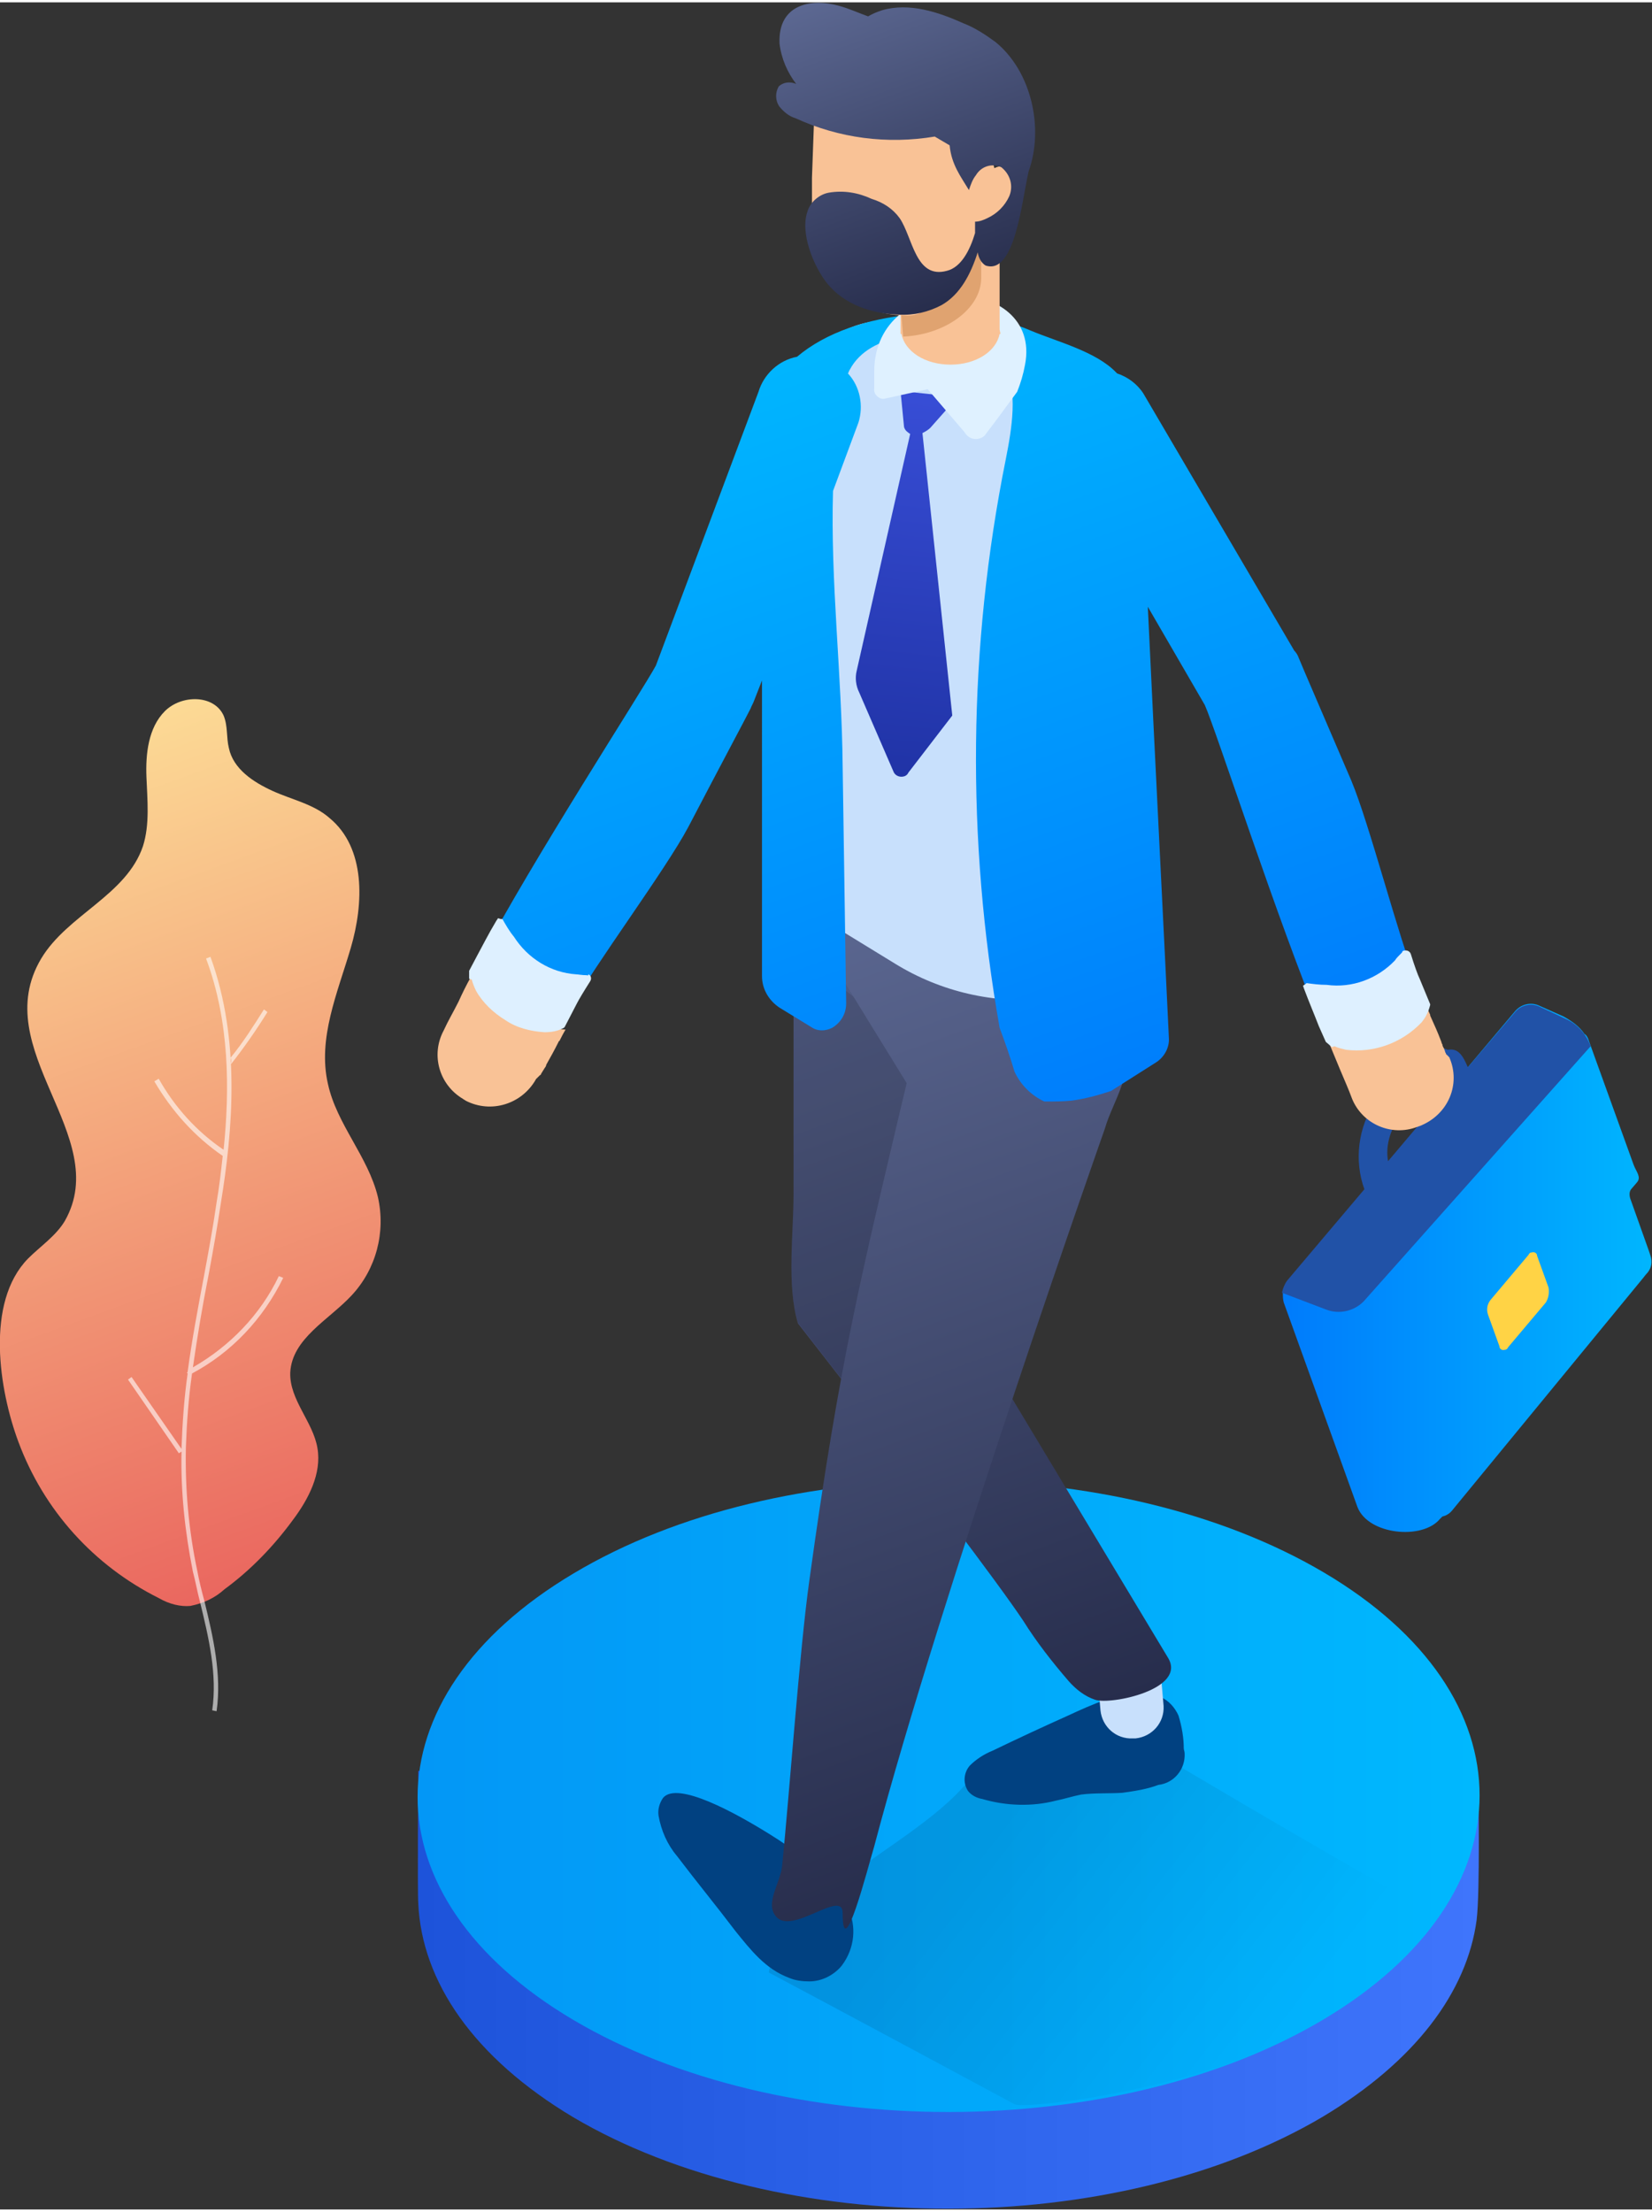
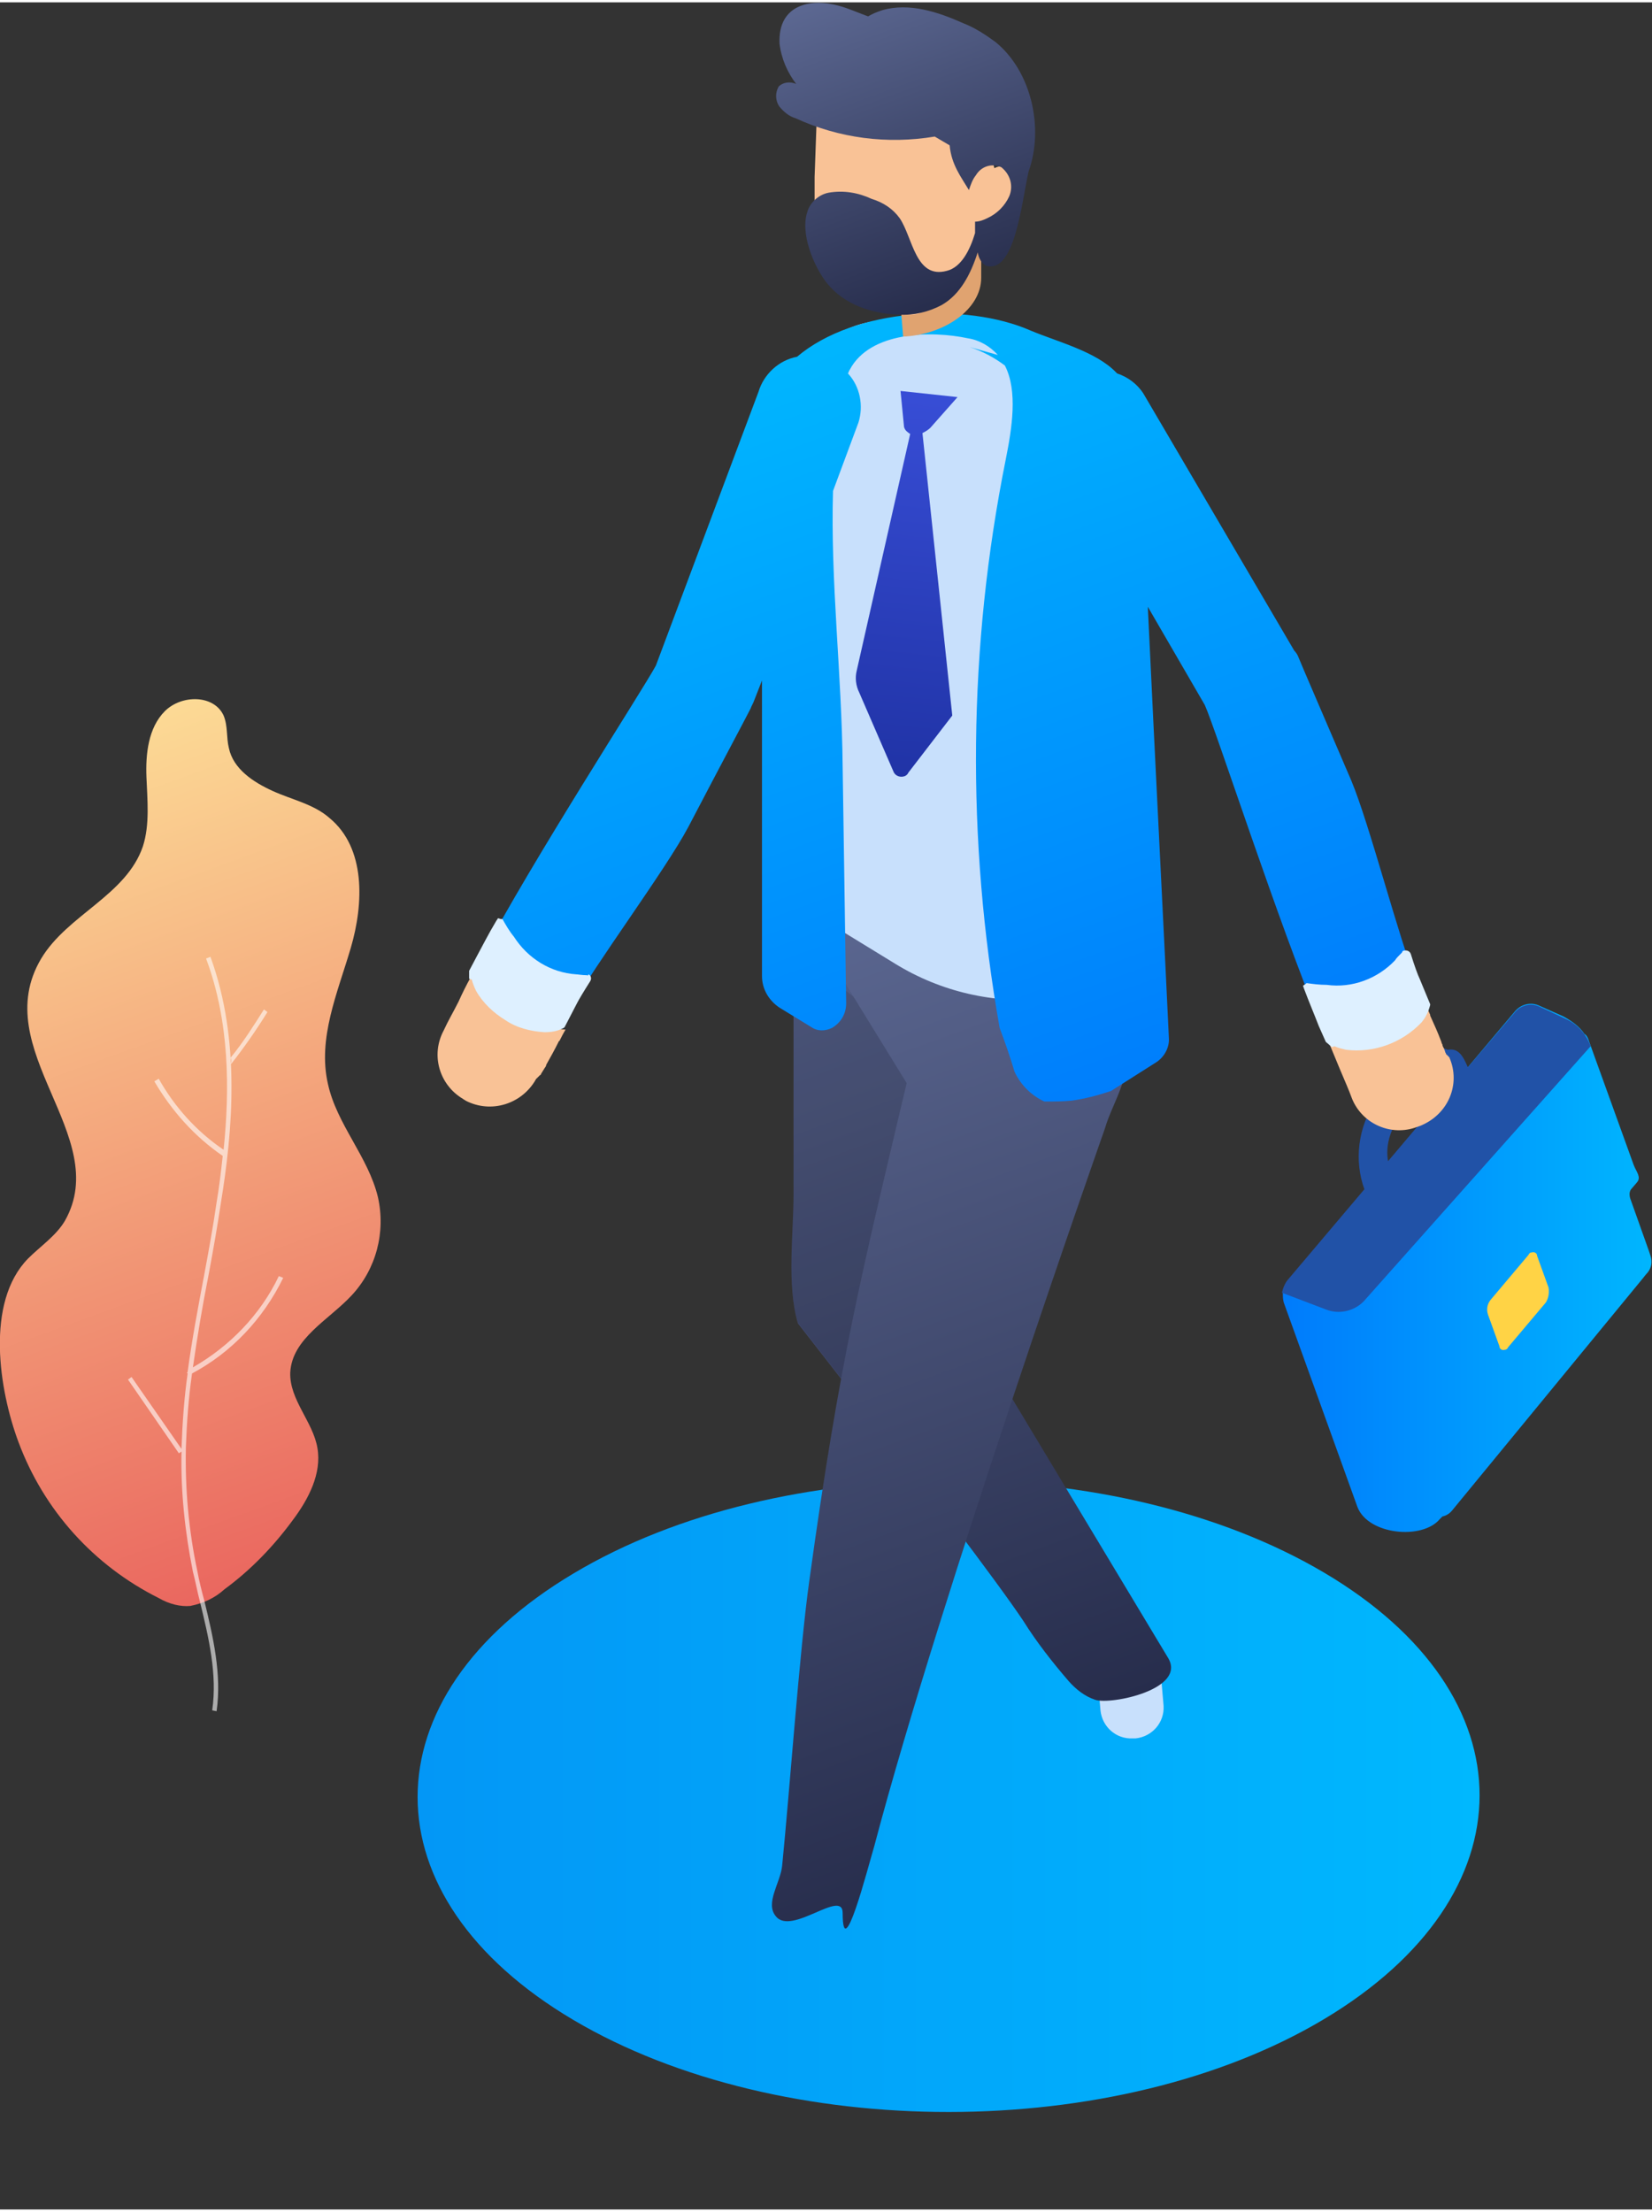
<svg xmlns="http://www.w3.org/2000/svg" class="svg-illustration svg-referral-program-right animation-element" data-animation-right="" version="1.1" id="_5" x="0px" y="0px" viewBox="0 0 188.4 251.6" style="transform: translateY(0px); opacity: 1;" xml:space="preserve">
  <rect x="0" y="0" width="188.4" height="251.6" fill="#333333" stroke="none" />
-   <path class="svg-referral-program-right__st0" d="M168.6,203.7c0,0,0.2,11.7-0.2,14.9c-1.1,8.2-7,16.1-17.5,22.4         c-23.6,14-61.9,14-85.5,0.1c-11.4-6.8-17.3-15.5-17.7-24.4c-0.1-1.3,0-15.1,0-15.1L168.6,203.7z" />
  <path class="svg-referral-program-right__st1" d="M65.4,179.1c23.6-14.1,61.9-14.1,85.6-0.1s23.6,36.8,0,50.9s-61.9,14.1-85.6,0.1         S41.7,193.2,65.4,179.1z" />
  <path class="svg-referral-program-right__st2" d="M18.1,181.9c-7.4-3.7-13.1-10-16-17.8c-2.2-5.9-3.8-15.9,1.1-20.9c1.4-1.4,3.2-2.6,4.2-4.3         c5.5-9.7-8.9-19.5-2.7-29.9c3-5,9.7-7.2,11.6-12.8c0.8-2.5,0.5-5.3,0.4-7.9s0.2-5.6,2.1-7.5s5.6-1.9,6.7,0.5         c0.5,1.2,0.3,2.5,0.6,3.7c0.5,2.4,2.8,3.9,5,4.9s4.7,1.5,6.5,3.1c4.1,3.4,3.9,9.7,2.4,14.8s-3.8,10.3-2.6,15.5         c1,4.6,4.6,8.3,5.7,12.9c0.9,4-0.2,8.2-3,11.2c-2.6,2.8-6.8,4.9-7,8.8c-0.1,3.1,2.6,5.6,3.1,8.6c0.5,2.9-1,5.8-2.8,8.2         c-2.2,3-4.8,5.7-7.8,7.9c-1.1,1-2.4,1.6-3.9,1.9C20.6,182.9,19.3,182.6,18.1,181.9z" />
  <path class="svg-referral-program-right__st3" d="M21.9,156.3c-0.4,2.8-0.6,5.6-0.7,8.4c-0.1,4.7,0.3,9.4,1.3,14.1         c0.2,1.1,0.5,2.3,0.8,3.4c1,4.1,2,8.4,1.4,12.6l-0.5-0.1c0.6-4.1-0.4-8.3-1.4-12.4c-0.3-1.1-0.5-2.3-0.8-3.4         c-0.9-4.5-1.4-9.1-1.3-13.7l-0.3,0.2l-5.8-8.4l0.4-0.3l5.7,8.2v-0.1c0.1-2.8,0.3-5.7,0.7-8.5l-0.1-0.1c0,0,0.1,0,0.1-0.1         c0.5-3.7,1.2-7.4,1.9-11.1c0.5-2.7,1-5.4,1.4-8.2c0.3-1.7,0.5-3.5,0.7-5.3c-3.2-2.2-5.8-5.1-7.8-8.5l0.5-0.3c1.8,3.2,4.3,6,7.4,8.1         c0.7-6.8,0.7-14.6-2-21.8l0.5-0.2c3.5,9.6,2.5,20,1.2,28c-0.4,2.7-0.9,5.5-1.4,8.2c-0.7,3.5-1.3,7.1-1.8,10.6         c4.2-2.4,7.7-6,9.8-10.4l0.5,0.2C30,150.1,26.4,153.9,21.9,156.3z M26.3,120.3c1.4-1.7,2.6-3.6,3.8-5.5l0.4,0.3         c-1.3,2.1-2.7,4.1-4.2,6C26.4,120.8,26.4,120.6,26.3,120.3L26.3,120.3z" />
-   <path class="svg-referral-program-right__st4" d="M87.7,224.6c0,0,11.1,5.9,28,15c1.1,0.6,20-1.5,32-8c11.5-6.2,17.2-12.8,16.3-13.4         c-17.6-10-30.3-17.6-30.3-17.6c-0.3-0.2-17.3-4.4-24,3c-3.8,4.2-10.9,8.1-14,11C87.3,222.3,87.7,224.6,87.7,224.6z" />
  <path class="svg-referral-program-right__st5" d="M188.2,142.8l-0.2-0.6c0,0,0,0,0,0l-2.1-5.9c-0.1-0.4-0.1-0.8,0.2-1.1c0,0,0,0,0,0         l0.6-0.7c0.5-0.6-0.1-1.2-0.4-2l-5.2-14.4c-0.1-0.2-0.2-0.4-0.4-0.5c-0.6-0.9-1.5-1.5-2.4-2l-2.7-1.2c-1-0.5-2.2-0.2-2.9,0.7         l-25.8,30.6c-0.3,0.4-0.5,0.9-0.6,1.4c0,0.4,0,0.7,0.1,1.1l8.4,23.3c1.2,3.2,7.4,3.8,9.4,1.4c0.1-0.1,0.2-0.2,0.3-0.3         c0.5-0.1,0.9-0.4,1.2-0.8l21.7-26.4c0.3-0.4,0.5-0.6,0.5-0.6C188.3,144.3,188.5,143.6,188.2,142.8z" />
  <path class="svg-referral-program-right__st6" d="M176.6,146.5l-1.3-3.6c0-0.3-0.3-0.5-0.6-0.4c-0.2,0-0.3,0.1-0.4,0.3l-4.3,5.1         c-0.4,0.5-0.5,1.1-0.3,1.7l1.3,3.6c0,0.3,0.3,0.5,0.6,0.4c0.2,0,0.3-0.1,0.4-0.3l4.3-5.1C176.6,147.7,176.7,147.1,176.6,146.5z" />
  <path class="svg-referral-program-right__st7" d="M181.4,119c-0.5-1.4-1.5-2.5-2.8-3.1l-3-1.4c-1-0.5-2.2-0.2-2.9,0.7l-5.3,6.2         c-0.6-1.4-1.1-2.2-2.3-2c-1.2-0.6-3.4,0.1-4.7,1.6l-3.2,3.8c-2.1,2.8-2.8,6.5-1.8,9.9l0.2,0.6l-8.8,10.4c-0.3,0.4-0.5,0.9-0.6,1.4         l5,1.9c1.5,0.6,3.2,0.2,4.3-0.9 M159.6,127.1l3.2-3.8c0.3-0.3,0.6-0.6,1-0.8c0.4,0.3,0.7,0.8,0.9,1.2l0.2,0.6l-6.6,7.8         C158,130.4,158.5,128.6,159.6,127.1L159.6,127.1z" />
  <path class="svg-referral-program-right__st8" d="M62.2,117.1c-3.1-0.2-5.8-1.9-7.5-4.5c-0.3-0.5-0.8-1-1-1.5c-0.5,0.9-1,1.9-1.4,2.8         c-0.6,1.2-1.2,2.2-1.7,3.3c-1.5,2.8-0.5,6.2,2.2,7.8c0.1,0.1,0.2,0.1,0.3,0.2c2.9,1.5,6.4,0.4,8-2.4c0,0,0,0,0,0c0,0,0-0.1,0.1-0.1         c0,0,0,0,0,0c0,0,0-0.1,0.1-0.1c0,0,0-0.1,0.1-0.1c0,0,0-0.1,0.1-0.1c0,0,0-0.1,0.1-0.1c0,0,0.1-0.1,0.1-0.1c0-0.1,0.1-0.2,0.1-0.2         c0.1-0.2,0.2-0.3,0.3-0.5c0.1-0.1,0.2-0.3,0.2-0.4c0.4-0.7,0.9-1.6,1.4-2.6c0,0,0-0.1,0.1-0.1c0.2-0.4,0.4-0.8,0.7-1.3         C63.5,117,62.8,117.2,62.2,117.1z M165.3,120.3c0,0,0-0.1-0.1-0.1c0,0,0,0,0,0c0,0,0-0.1-0.1-0.1c0,0,0-0.1-0.1-0.1         c0,0,0-0.1-0.1-0.1c0,0,0-0.1,0-0.1s-0.1-0.1-0.1-0.2c0-0.1-0.1-0.2-0.1-0.3c-0.1-0.2-0.2-0.3-0.2-0.5c-0.1-0.1-0.1-0.3-0.2-0.5         c-0.3-0.8-0.7-1.7-1.2-2.8c0,0,0-0.1,0-0.1c-0.2-0.4-0.4-0.9-0.6-1.3c-0.1,0.7-0.5,1.3-0.9,1.8c-2.1,2.2-5.1,3.3-8.2,3         c-0.6-0.1-1.3-0.1-1.8-0.2c0.4,1,0.8,1.9,1.2,2.9c0.5,1.2,1,2.3,1.4,3.4c1.2,2.9,4.5,4.3,7.4,3.2c0.1,0,0.2-0.1,0.3-0.1         C165.2,126.8,166.6,123.3,165.3,120.3C165.3,120.3,165.3,120.3,165.3,120.3z" />
-   <path class="svg-referral-program-right__st9" d="M134.4,195.3c-0.4-0.9-1.1-1.7-2-2.1c-0.5-0.4-1.2-0.6-1.8-0.6         c-3.1,0.1-6,1.4-8.8,2.7c-2.9,1.3-5.7,2.6-8.6,4c-1,0.4-1.9,1-2.6,1.7c-0.7,0.8-0.8,2-0.2,2.9c0.4,0.5,1,0.8,1.6,0.9         c2.7,0.8,5.7,0.9,8.4,0.2c1-0.2,1.9-0.5,2.9-0.7c1.6-0.2,3.2-0.1,4.7-0.2c1.4-0.2,2.8-0.4,4.1-0.9c1.8-0.2,3.1-1.8,3-3.6         c0-0.2-0.1-0.4-0.1-0.6C135,197.9,134.8,196.6,134.4,195.3z M96.7,217.2c0-0.1-0.1-0.2-0.2-0.3l0,0c0.1,0,0.1,0,0.1,0.1l-0.2-0.1         c0,0,0,0,0,0l0,0c-0.5-0.2-0.9-0.4-1.1-0.5c0.4,0.2,1.1,0.5,1.1,0.5c-1.2-2.5-3.5-4.3-5.7-6.1c-0.4-0.3-1.5-1.1-2.8-1.9         c-4-2.5-10.7-6.2-12.3-4.2c-0.4,0.6-0.6,1.3-0.5,2c0.3,1.7,1,3.3,2.1,4.6c2.2,2.9,4.5,5.7,6.7,8.6c1.7,2.1,3.4,4.3,6.1,5.3         c0.7,0.3,1.5,0.4,2.3,0.4c1.4,0,2.8-0.7,3.7-1.8C97.5,221.8,97.7,219.3,96.7,217.2L96.7,217.2z" />
  <path class="svg-referral-program-right__st10" d="M132.2,188.4c-0.2-1.9-1.8-3.3-3.7-3.2l-0.3,0c-1.9,0.2-3.3,1.8-3.2,3.7         c0,0,0,0,0,0l0.5,5.8c0.2,1.9,1.8,3.3,3.7,3.2l0.3,0c1.9-0.2,3.3-1.8,3.2-3.7c0,0,0,0,0,0L132.2,188.4z" />
  <path class="svg-referral-program-right__st11" d="M133.2,188.7c0,0-23.1-38.4-23.1-38.4l-2.5-29l0.2,0.1c-0.5-3.8-0.8-7.6-1.1-11.2         c-0.6-5.5-0.9-11.1-0.7-16.6c0.2-2.7,0.4-5.5,0.7-8.2l-0.8-0.3l-15.4,8.1v42.6c0,4.6-0.8,10.4,0.5,14.8c0,0,2.8,3.6,6.7,8.6         c6.6,8.5,16,20.8,19,25.3c1.5,2.4,3.3,4.7,5.2,6.9c0.8,0.9,1.8,1.7,3,2.1C126.7,194.1,135.4,192.3,133.2,188.7z" />
  <path class="svg-referral-program-right__st12" d="M90.5,108.1v27.6c0,4.6-0.8,10.4,0.5,14.8c0,0,2.8,3.6,6.7,8.6l10.4-37.5         L90.5,108.1z" />
  <path class="svg-referral-program-right__st13" d="M126.2,118.5l5.6-10.3l-40.9-5.3l12.5,20.3c-5.2,22-7.6,31.3-11.1,56.7         c-1.1,7.8-2.3,24.6-3.1,32.5c-0.2,2-2,4.3-0.7,5.8c1.8,2.2,7.6-3.2,7.6-0.4c0,6,2.8-4.9,3.6-7.6c7.6-28.8,26.3-81.8,26.3-81.8         c0.9-3.2,3.8-7,1.4-9.3C127.1,118.8,126.7,118.6,126.2,118.5z" />
  <path class="svg-referral-program-right__st10" d="M128.5,52.5c-0.1-2.3-1-4.5-2.6-6.2c-0.6-0.7-1.3-1.2-2.1-1.7l-4-2.5l-1.1-0.7         c-3-2.1-8.9-4.3-14.1-4.9c-1-0.1-2-0.2-3-0.2c-1.9-0.1-3.7,0.3-5.3,1.1c-4.3,2.5-6.9,7-6.9,11.9V100c0,1.2,0.6,2.2,1.6,2.8l11.1,6.8         c5.2,3.2,11.3,4.6,17.4,4c2.1-0.2,4.2-0.7,6.3-1.4l6.2-4.1L128.5,52.5z" />
  <path class="svg-referral-program-right__st14" d="M161.5,111.5c-1.9-4.5-5.3-17.8-7.4-22.8c-3-7-5.6-13-6-14         c-0.1-0.3-0.3-0.6-0.5-0.8l-17.2-29.3c-0.7-1.1-1.8-1.9-3-2.3c0,0-0.1-0.1-0.1-0.1c-2.3-2.4-6.7-3.5-9.8-4.8c-7.3-3.2-20-2.6-26.6,3         c-2.1,0.4-3.8,2-4.4,4L74.8,75.6c-1.5,2.8-14.1,22.2-20,33.4c-0.4,0.8-0.9,1.6-1.3,2.4l0,0c0.2-0.3,0.4-0.7,0.5-1c0,0,0,0,0.1,0.1         c-0.1,0.8,0.1,1.5,0.5,2.2c1.6,2.6,4.4,4.3,7.5,4.5c0.7,0,1.3-0.1,1.9-0.4c0.4-0.8,0.9-1.7,1.4-2.6c2.3-4.3,10.5-15.3,13.1-20.2         c3.5-6.7,6.6-12.5,7.1-13.5c0.1-0.3,0.3-0.6,0.4-0.9l0.9-2.3V111c0,1.5,0.8,2.8,2,3.6l3.6,2.2c0.7,0.5,1.6,0.5,2.4,0.1         c1-0.6,1.6-1.6,1.6-2.8l-0.4-27c-0.1-10.6-1.4-21-1.1-31.4l2.9-7.8c0.6-1.9,0.2-4.1-1.2-5.6c0.1-0.1,0.1-0.3,0.2-0.4         c2.3-4.4,9.3-4.5,13.5-3.6c1.3,0.2,2.5,0.9,3.4,1.9l-3.2-0.9c1.5,0.5,2.8,1.2,4,2.1c1.5,2.9,0.8,7.2,0.1,10.7         c-4.3,21.4-4.5,43.3-0.7,64.8c0.6,1.6,1.2,3.3,1.7,5c0.7,1.5,1.9,2.7,3.4,3.4c1,0,2.1,0,3.1-0.1c1.5-0.2,3-0.6,4.5-1.1l5.2-3.3         c0.9-0.6,1.5-1.7,1.4-2.8c-0.3-6.8-1.6-32.1-2.4-49.1l6.5,11.2c1.3,2.9,8.4,24.9,13.3,36.6c0.2,0.5,0.4,1,0.6,1.5c0,0,0.1,0,0.1,0         c0.6,0.5,1.3,0.9,2,1c3,0.4,6.1-0.7,8.2-3c0.4-0.5,0.8-1.1,0.9-1.8C162.3,113.3,161.9,112.4,161.5,111.5z" />
  <path class="svg-referral-program-right__st15" d="M106.1,48.5l3.1-3.5l-6.5-0.7l0.4,4.1c0.1,0.4,0.4,0.6,0.7,0.8l-6.1,27         c-0.2,0.8-0.1,1.7,0.3,2.5l3.9,9c0.2,0.5,0.8,0.7,1.3,0.5c0.2-0.1,0.3-0.2,0.4-0.4l5-6.5l-3.4-32.2         C105.6,48.9,105.9,48.7,106.1,48.5z" />
  <path class="svg-referral-program-right__st16" d="M66.9,110.9c-0.5,0-1-0.1-1.2-0.1c-2.9-0.2-5.5-1.8-7.1-4.3         c-0.5-0.6-0.9-1.3-1.3-2c-0.1,0-0.1,0-0.2,0l-0.3-0.1l-0.2,0.3c-0.9,1.5-1.6,2.9-2.2,4l-0.9,1.7v0.9l0.3,0.1         c0.1,0.4,0.3,0.9,0.5,1.3c0.8,1.4,2,2.5,3.3,3.3c1.3,0.9,2.9,1.3,4.5,1.4c0.7,0,1.5-0.1,2.2-0.5l0.1-0.1l1.4-2.7         c0.2-0.4,0.8-1.4,1.5-2.5c0.2-0.3,0.1-0.7-0.2-0.8C67.1,111,67,110.9,66.9,110.9z M161.9,111.3c-0.2-0.4-0.6-1.5-1-2.8         c-0.1-0.3-0.4-0.5-0.8-0.4c-0.1,0-0.2,0.1-0.2,0.2c-0.4,0.4-0.7,0.7-0.8,0.9c-2,2.1-4.9,3.2-7.8,2.8c-0.8,0-1.6-0.1-2.3-0.2         c0,0-0.1,0.1-0.1,0.1l-0.3,0.2l0.1,0.3c0.6,1.6,1.2,3,1.7,4.3l0.8,1.8l0.7,0.6l0.3-0.1c0.4,0.2,0.9,0.3,1.3,0.4         c3.2,0.4,6.4-0.8,8.6-3.1c0.5-0.6,0.8-1.2,1-2l0-0.1L161.9,111.3z" />
-   <path class="svg-referral-program-right__st17" d="M99.7,42.1V44c-0.1,0.6,0.4,1.1,0.9,1.2c0.1,0,0.1,0,0.2,0l5-1.1L110,49         c0.4,0.7,1.2,1,2,0.6c0.2-0.1,0.4-0.3,0.5-0.5c1.1-1.4,2.3-3.1,3.5-4.7c0.4-1,0.7-2,0.9-3.1C118.9,30.9,99.7,30.3,99.7,42.1z" />
-   <path class="svg-referral-program-right__st8" d="M114,37.3V25.2c0-1.4-0.6-2.8-1.6-3.9c-0.6-0.6-1.2-1.1-2-1.4         c-0.6-0.2-1.3-0.4-1.9-0.4c-0.3,0-0.6,0-0.9,0c-2.8,0.4-4.9,2.8-4.9,5.6v12.1l0,0v0.6h0.1c0.4,2,2.7,3.5,5.6,3.5s5.2-1.5,5.6-3.5         h0.1L114,37.3L114,37.3L114,37.3z" />
  <path class="svg-referral-program-right__st18" d="M108.5,19.4h-0.3c-0.2,0-0.4,0-0.7,0h-0.2c-0.5,0.1-1,0.3-1.5,0.5         c-0.2,0.1-0.4,0.2-0.6,0.4l-0.3,0.2c-0.2,0.2-0.4,0.4-0.6,0.6c-1,1.2-1.6,2.7-1.5,4.2v10.4l0.2,2.4c4.7-0.2,8.9-3.1,8.9-6.7V19.9         C110.7,19.5,109.6,19.4,108.5,19.4z" />
-   <path class="svg-referral-program-right__st8" d="M115.9,22.1c-0.5,1.1-1.4,2-2.5,2.5c-0.1,0-0.2,0.1-0.3,0.1c-0.1,0.4-1.4,0.6-1.5,1         c-0.7,3.4-2,7-4.8,8.6c-1.5,0.8-1.9,1.5-3.6,1.4c-3-0.1-6.2-1.1-8.2-3.6c-1.8-2.2-2.3-5.3-2.4-8.3c0-1.3,0-2.6,0-3.8         c0.1-2.8,0.2-5.5,0.3-8.3c-0.1-0.4-0.1-0.7,0-1.1c0.2-1,0.8-1.9,1.7-2.4C96,7.6,97.5,7.4,99,7.7c3,0.2,5.9,1.2,8.5,2.7         c2.7,1.6,4.7,4.2,5.6,7.3c0.1,0.4,0.2,0.8,0.3,1.2c0.6-0.3,1.2-0.3,1.8,0C116.1,19.5,116.4,20.9,115.9,22.1z" />
+   <path class="svg-referral-program-right__st8" d="M115.9,22.1c-0.5,1.1-1.4,2-2.5,2.5c-0.1,0.4-1.4,0.6-1.5,1         c-0.7,3.4-2,7-4.8,8.6c-1.5,0.8-1.9,1.5-3.6,1.4c-3-0.1-6.2-1.1-8.2-3.6c-1.8-2.2-2.3-5.3-2.4-8.3c0-1.3,0-2.6,0-3.8         c0.1-2.8,0.2-5.5,0.3-8.3c-0.1-0.4-0.1-0.7,0-1.1c0.2-1,0.8-1.9,1.7-2.4C96,7.6,97.5,7.4,99,7.7c3,0.2,5.9,1.2,8.5,2.7         c2.7,1.6,4.7,4.2,5.6,7.3c0.1,0.4,0.2,0.8,0.3,1.2c0.6-0.3,1.2-0.3,1.8,0C116.1,19.5,116.4,20.9,115.9,22.1z" />
  <path class="svg-referral-program-right__st19" d="M113.5,4.5c-1.1-0.8-2.3-1.6-3.6-2.1c-2.9-1.3-6.2-2.4-9.3-1.5         C100,1.1,99.5,1.3,99,1.6c-1.1-0.4-2.2-0.9-3.3-1.2c-3.2-0.9-7-0.2-6.8,4.3c0.2,1.7,0.9,3.3,1.9,4.6c-0.7-0.3-1.5-0.2-2,0.3         c-0.4,0.7-0.4,1.6,0.1,2.3c0.5,0.6,1.1,1.1,1.8,1.3c5,2.3,10.5,3,15.9,2.1l1.7,1c0.2,2.2,1.3,3.6,2.2,5.1c0.2-0.6,0.4-1.2,0.8-1.7         c0.6-1,1.8-1.4,2.9-0.9c1,0.8,1.4,2.1,0.9,3.3c-0.5,1.1-1.4,2-2.5,2.5c-0.4,0.2-0.9,0.4-1.4,0.4c0,0.4,0,0.9,0,1.3         c-0.6,2-1.6,3.9-3.2,4.3c-3.6,1-3.9-3.8-5.4-6c-0.8-1.1-1.9-1.8-3.2-2.2c-1.5-0.7-3.2-1-4.9-0.7c-1.1,0.2-2.1,1.1-2.4,2.1         c-0.9,2.5,0.7,6.3,2.2,8.2c2,2.5,5.2,3.5,8.2,3.6c1.7,0.1,3.4-0.3,4.9-1.1c2.1-1.2,3.3-3.5,4.1-6c0.1,0.6,0.4,1.2,0.9,1.5         c3.3,1.1,4.1-7.1,4.9-10.7C119.1,14.3,117.6,7.8,113.5,4.5z" />
  <linearGradient id="svg-referral-program-right__gradient-1" gradientUnits="userSpaceOnUse" x1="47.631" y1="226.554" x2="168.649" y2="226.554">
    <stop offset="0" style="stop-color:#1D53DA" />
    <stop offset="1" style="stop-color:#3F75FC" />
  </linearGradient>
  <linearGradient id="svg-referral-program-right__gradient-2" gradientUnits="userSpaceOnUse" x1="47.624" y1="204.563" x2="168.656" y2="204.563">
    <stop offset="0" style="stop-color:#0397F6" />
    <stop offset="1" style="stop-color:#00B8FE" />
  </linearGradient>
  <linearGradient id="svg-referral-program-right__gradient-3" gradientUnits="userSpaceOnUse" x1="38.179" y1="177.094" x2="4.861" y2="85.554">
    <stop offset="0" style="stop-color:#EA675F" />
    <stop offset="1" style="stop-color:#FCDA95" />
  </linearGradient>
  <linearGradient id="svg-referral-program-right__gradient-4" gradientUnits="userSpaceOnUse" x1="111.186" y1="209.954" x2="143.522" y2="235.268">
    <stop offset="0" style="stop-color:#000000" />
    <stop offset="0.994" style="stop-color:#000000;stop-opacity:0" />
  </linearGradient>
  <linearGradient id="svg-referral-program-right__gradient-5" gradientUnits="userSpaceOnUse" x1="146.26" y1="144.347" x2="188.342" y2="144.347">
    <stop offset="0" style="stop-color:#007BFC" />
    <stop offset="1" style="stop-color:#00B6FE" />
  </linearGradient>
  <linearGradient id="svg-referral-program-right__gradient-6" gradientUnits="userSpaceOnUse" x1="126.623" y1="194.118" x2="89.144" y2="91.145">
    <stop offset="0" style="stop-color:#272D4C" />
    <stop offset="1" style="stop-color:#5C6892" />
  </linearGradient>
  <linearGradient id="svg-referral-program-right__gradient-7" gradientUnits="userSpaceOnUse" x1="126.688" y1="208.569" x2="88.53" y2="103.73">
    <stop offset="0" style="stop-color:#272D4C" />
    <stop offset="1" style="stop-color:#5C6892" />
  </linearGradient>
  <linearGradient id="svg-referral-program-right__gradient-8" gradientUnits="userSpaceOnUse" x1="116.094" y1="133.645" x2="82.79" y2="42.144">
    <stop offset="0" style="stop-color:#007BFC" />
    <stop offset="1" style="stop-color:#00B6FE" />
  </linearGradient>
  <linearGradient id="svg-referral-program-right__gradient-9" gradientUnits="userSpaceOnUse" x1="107.054" y1="43.65" x2="102.225" y2="88.235">
    <stop offset="0" style="stop-color:#384ED7" />
    <stop offset="1" style="stop-color:#2033A6" />
  </linearGradient>
  <linearGradient id="svg-referral-program-right__gradient-10" gradientUnits="userSpaceOnUse" x1="110.05" y1="33.734" x2="97.13" y2="-1.761">
    <stop offset="0" style="stop-color:#272D4C" />
    <stop offset="1" style="stop-color:#5C6892" />
  </linearGradient>
  <style type="text/css">
        .svg-referral-program-right{
            width: 188px;
            margin-top: -47px;
        }
        @media (max-width: 1011px){
            .svg-referral-program-right{
                margin-top: 17px;
                width: 136px;
            }
        }
        .svg-referral-program-right__st0{fill-rule:evenodd;clip-rule:evenodd;fill:url(#svg-referral-program-right__gradient-1);}
        .svg-referral-program-right__st1{fill-rule:evenodd;clip-rule:evenodd;fill:url(#svg-referral-program-right__gradient-2);}
        .svg-referral-program-right__st2{fill-rule:evenodd;clip-rule:evenodd;fill:url(#svg-referral-program-right__gradient-3);}
        .svg-referral-program-right__st3{opacity:0.6;fill-rule:evenodd;clip-rule:evenodd;fill:#FFFFFF;enable-background:new    ;}
        .svg-referral-program-right__st4{opacity:0.1;fill-rule:evenodd;clip-rule:evenodd;fill:url(#svg-referral-program-right__gradient-4);}
        .svg-referral-program-right__st5{fill-rule:evenodd;clip-rule:evenodd;fill:url(#svg-referral-program-right__gradient-5);}
        .svg-referral-program-right__st6{fill-rule:evenodd;clip-rule:evenodd;fill:#FFD345;}
        .svg-referral-program-right__st7{fill-rule:evenodd;clip-rule:evenodd;fill:#2152A7;}
        .svg-referral-program-right__st8{fill-rule:evenodd;clip-rule:evenodd;fill:#F9C296;}
        .svg-referral-program-right__st9{fill-rule:evenodd;clip-rule:evenodd;fill:#014181;}
        .svg-referral-program-right__st10{fill-rule:evenodd;clip-rule:evenodd;fill:#C8E0FC;}
        .svg-referral-program-right__st11{fill-rule:evenodd;clip-rule:evenodd;fill:url(#svg-referral-program-right__gradient-6);}
        .svg-referral-program-right__st12{opacity:0.1;fill-rule:evenodd;clip-rule:evenodd;enable-background:new    ;}
        .svg-referral-program-right__st13{fill-rule:evenodd;clip-rule:evenodd;fill:url(#svg-referral-program-right__gradient-7);}
        .svg-referral-program-right__st14{fill-rule:evenodd;clip-rule:evenodd;fill:url(#svg-referral-program-right__gradient-8);}
        .svg-referral-program-right__st15{fill-rule:evenodd;clip-rule:evenodd;fill:url(#svg-referral-program-right__gradient-9);}
        .svg-referral-program-right__st16{fill-rule:evenodd;clip-rule:evenodd;fill:#DEF0FF;}
        .svg-referral-program-right__st17{fill-rule:evenodd;clip-rule:evenodd;fill:#DFF1FF;}
        .svg-referral-program-right__st18{fill-rule:evenodd;clip-rule:evenodd;fill:#E0A370;}
        .svg-referral-program-right__st19{fill-rule:evenodd;clip-rule:evenodd;fill:url(#svg-referral-program-right__gradient-10);}
    </style>
</svg>